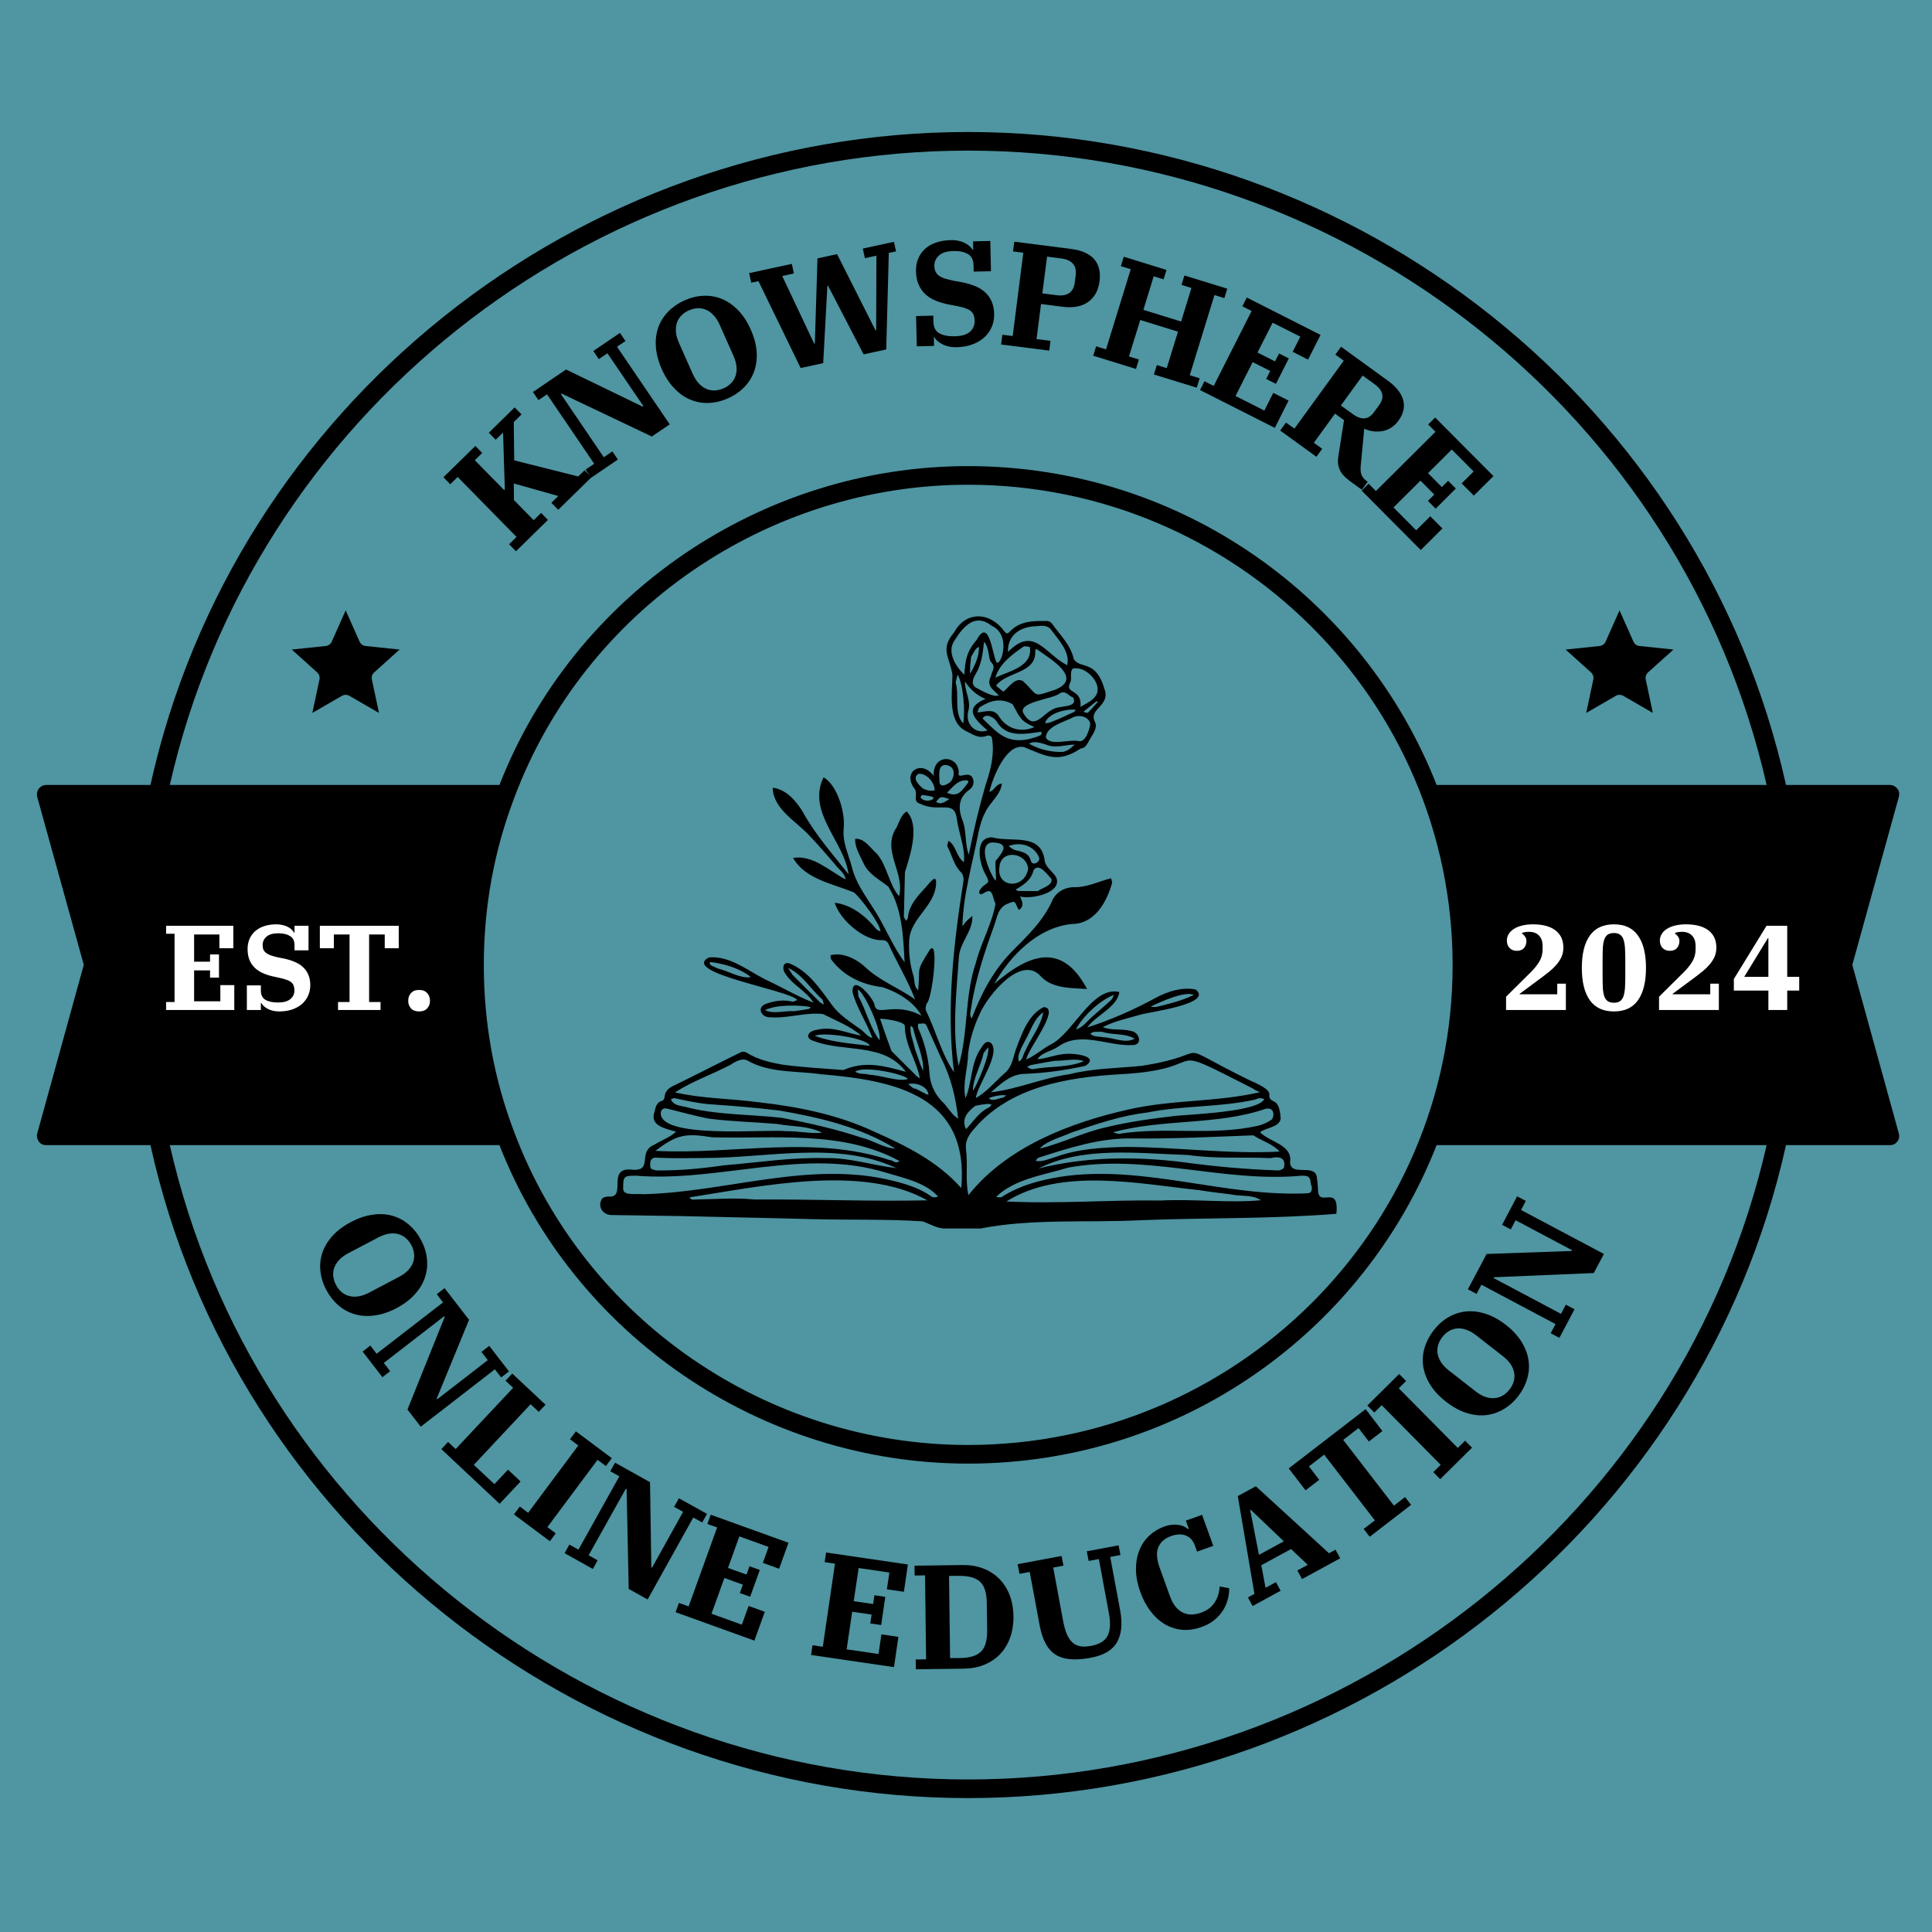
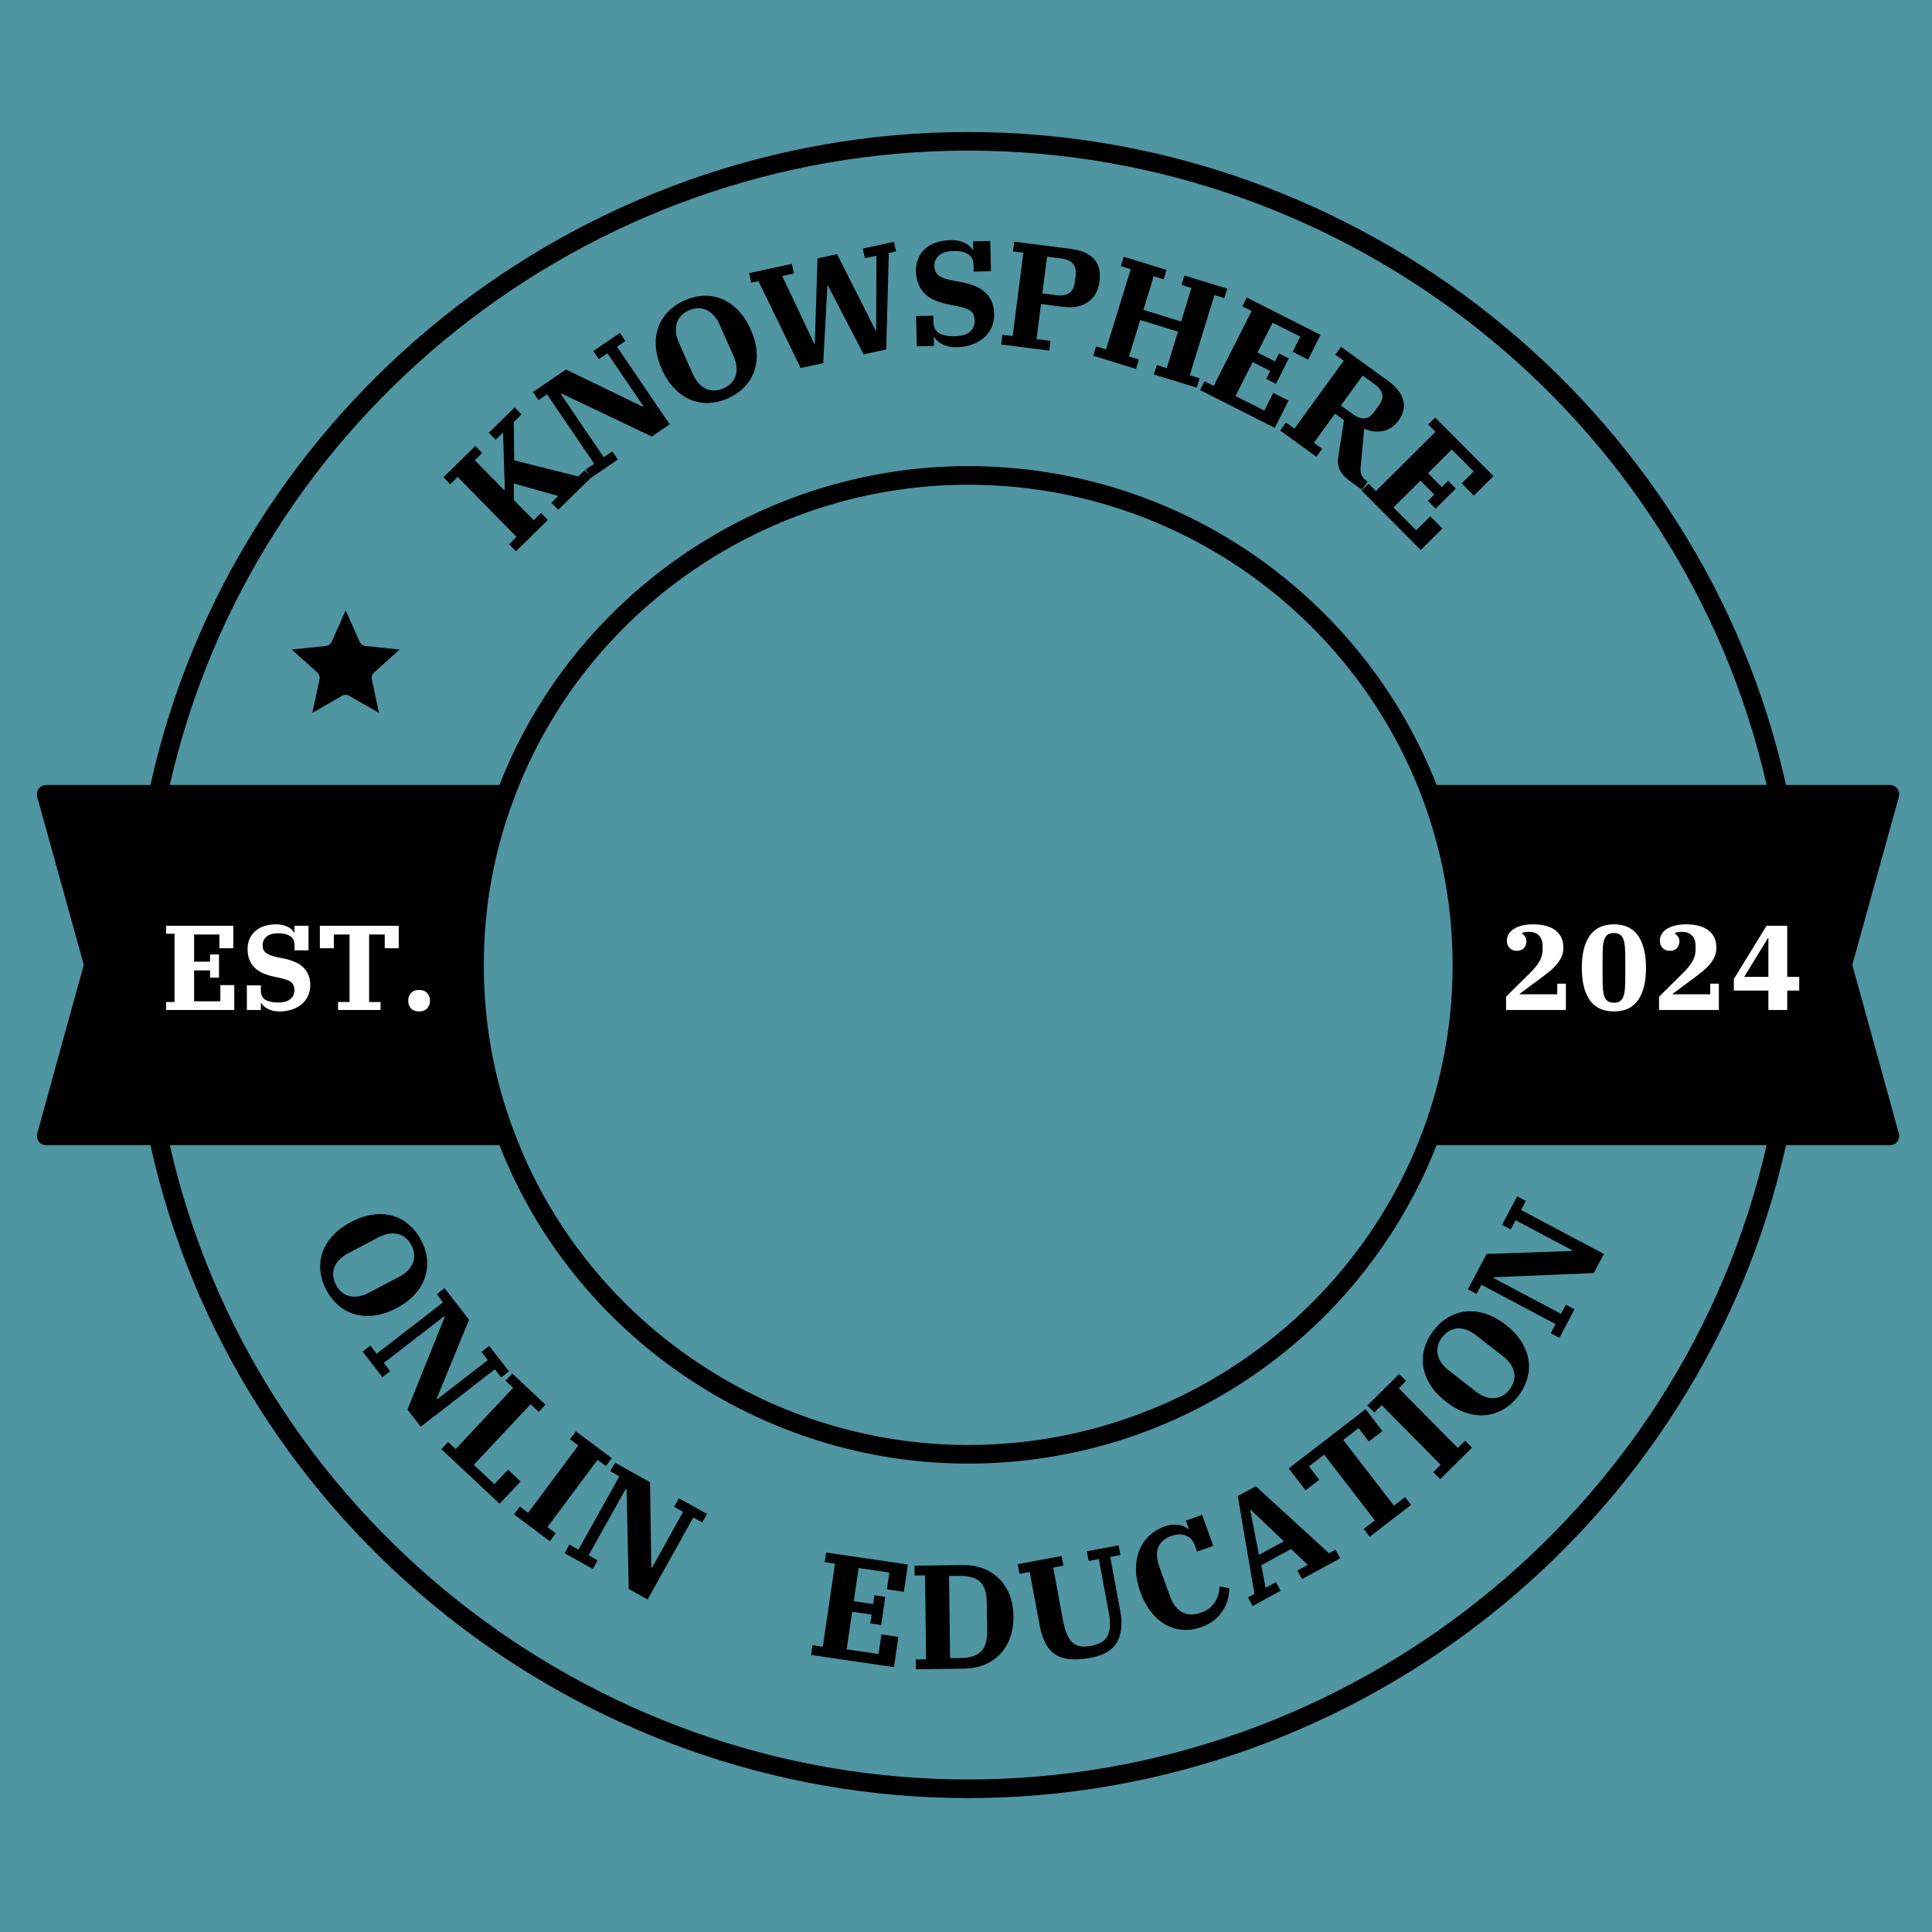
<svg xmlns="http://www.w3.org/2000/svg" width="500" zoomAndPan="magnify" viewBox="0 0 375 375" height="500" preserveAspectRatio="xMidYMid meet" version="1.0">
  <defs>
    <g />
    <clipPath id="4cc3eb096c">
      <path d="M 7.152 25 L 368.652 25 L 368.652 350 L 7.152 350 Z M 7.152 25 " clip-rule="nonzero" />
    </clipPath>
    <clipPath id="442761d91e">
      <path d="M 56.629 118.473 L 77.629 118.473 L 77.629 138.723 L 56.629 138.723 Z M 56.629 118.473 " clip-rule="nonzero" />
    </clipPath>
    <clipPath id="e347a65933">
      <path d="M 303.887 118.473 L 324.887 118.473 L 324.887 138.723 L 303.887 138.723 Z M 303.887 118.473 " clip-rule="nonzero" />
    </clipPath>
    <clipPath id="266f5a86b8">
      <path d="M 116 119 L 259.957 119 L 259.957 238.473 L 116 238.473 Z M 116 119 " clip-rule="nonzero" />
    </clipPath>
  </defs>
  <rect x="-37.5" width="450" fill="#ffffff" y="-37.5" height="450" fill-opacity="1" />
  <rect x="-37.5" width="450" fill="#4f95a2" y="-37.5" height="450" fill-opacity="1" />
  <g clip-path="url(#4cc3eb096c)">
    <path fill="#000000" d="M 359.531 187.277 L 368.566 154.672 C 368.711 154.094 368.641 153.516 368.277 153.082 C 367.914 152.648 367.41 152.359 366.832 152.359 L 346.66 152.359 C 330.32 78.832 263.809 25.621 187.895 25.621 C 111.98 25.621 45.469 78.832 29.203 152.359 L 8.957 152.359 C 8.379 152.359 7.875 152.648 7.512 153.082 C 7.223 153.516 7.078 154.094 7.223 154.672 L 16.262 187.277 L 7.223 220.027 C 7.078 220.535 7.223 221.113 7.512 221.547 C 7.875 222.055 8.379 222.27 8.957 222.27 L 29.203 222.27 C 45.469 295.797 111.98 349.008 187.895 349.008 C 263.809 349.008 330.32 295.797 346.66 222.27 L 366.832 222.27 C 367.41 222.27 367.914 222.055 368.277 221.547 C 368.641 221.113 368.711 220.535 368.566 220.027 Z M 93.906 187.352 C 93.906 176.145 95.859 165.227 99.836 154.816 C 113.43 118.523 148.855 94.086 187.895 94.086 C 239.73 94.086 281.953 135.945 281.953 187.352 C 281.953 238.68 239.73 280.469 187.895 280.469 C 148.855 280.469 113.5 256.105 99.836 219.812 C 95.859 209.402 93.906 198.484 93.906 187.352 Z M 187.895 29.234 C 261.855 29.234 326.633 80.855 342.902 152.359 L 278.844 152.359 C 264.676 116.211 229.32 90.473 187.895 90.473 C 147.77 90.473 111.402 115.34 96.945 152.359 L 32.961 152.359 C 49.156 80.855 113.934 29.234 187.895 29.234 Z M 187.895 345.395 C 113.934 345.395 49.156 293.699 32.961 222.27 L 96.945 222.27 C 111.402 259.285 147.844 284.086 187.895 284.086 C 229.32 284.086 264.676 258.418 278.844 222.27 L 342.902 222.27 C 326.633 293.699 261.855 345.395 187.895 345.395 Z M 187.895 345.395 " fill-opacity="1" fill-rule="nonzero" />
  </g>
  <g clip-path="url(#442761d91e)">
    <path fill="#000000" d="M 67.094 118.473 L 69.789 124.535 C 69.895 124.766 70.055 124.969 70.262 125.117 C 70.469 125.266 70.711 125.359 70.965 125.387 L 77.559 126.078 L 72.629 130.512 C 72.441 130.684 72.297 130.902 72.219 131.145 C 72.141 131.387 72.129 131.645 72.18 131.895 L 73.562 138.379 L 67.82 135.062 C 67.598 134.934 67.348 134.867 67.094 134.867 C 66.84 134.867 66.59 134.934 66.367 135.062 L 60.625 138.379 L 62.008 131.895 C 62.059 131.645 62.047 131.387 61.969 131.145 C 61.891 130.902 61.75 130.684 61.559 130.512 L 56.629 126.078 L 63.227 125.387 C 63.477 125.359 63.719 125.266 63.926 125.117 C 64.133 124.969 64.297 124.766 64.398 124.535 Z M 67.094 118.473 " fill-opacity="1" fill-rule="evenodd" />
  </g>
  <g clip-path="url(#e347a65933)">
-     <path fill="#000000" d="M 314.352 118.473 L 317.047 124.535 C 317.148 124.766 317.312 124.969 317.52 125.117 C 317.723 125.266 317.965 125.359 318.219 125.387 L 324.816 126.078 L 319.883 130.512 C 319.695 130.684 319.555 130.902 319.477 131.145 C 319.398 131.387 319.383 131.645 319.438 131.895 L 320.816 138.379 L 315.074 135.062 C 314.855 134.934 314.605 134.867 314.352 134.867 C 314.094 134.867 313.844 134.934 313.625 135.062 L 307.883 138.379 L 309.262 131.895 C 309.316 131.645 309.301 131.387 309.223 131.145 C 309.145 130.902 309.004 130.684 308.816 130.512 L 303.883 126.078 L 310.48 125.387 C 310.734 125.359 310.977 125.266 311.184 125.117 C 311.387 124.969 311.551 124.766 311.656 124.535 Z M 314.352 118.473 " fill-opacity="1" fill-rule="evenodd" />
-   </g>
+     </g>
  <g clip-path="url(#266f5a86b8)">
-     <path fill="#000000" d="M 183.145 238.449 C 181.676 238.328 180.43 237.543 179.105 237.062 C 172.07 236.602 165.016 236.82 157.961 236.641 C 149.379 236.398 140.777 236.258 132.195 236.039 C 127.695 235.957 123.191 235.898 118.711 235.836 C 117.004 235.816 115.957 234.23 116.801 232.742 C 116.98 232.422 117.625 232.262 118.066 232.242 C 121.703 232.641 117.824 226.855 122.227 226.996 C 127.152 227.641 123.492 223.582 127.031 222.176 C 128.398 221.312 130.047 220.77 131.23 219.664 C 129.32 219.082 126.125 218.602 127.012 215.906 C 127.25 214.984 127.352 213.961 128.578 213.637 C 128.777 213.598 128.98 213.137 129 212.855 C 129.121 211.73 129.824 211.168 130.77 210.727 C 135.172 208.594 139.531 206.324 143.934 204.176 C 144.195 204.074 144.656 204.156 144.918 204.316 C 147.129 205.723 149.641 206.266 152.172 206.688 C 155.992 207.188 159.871 207.391 163.711 207.691 C 168.031 205.844 171.566 206.906 175.828 208.031 C 171.586 202.328 163.992 204.316 158.043 202.086 C 156.07 201.523 156.797 200.117 158.523 199.898 C 161.559 199.113 164.273 200.52 167.164 201.023 C 165.074 199.172 162.223 198.09 159.73 196.824 C 156.473 196.422 152.855 197.727 149.48 197.445 C 147.871 197.566 146.809 195.617 148.535 194.895 C 150.242 194.25 152.012 193.992 153.82 194.414 C 154.102 194.473 154.445 194.211 154.746 194.09 C 153.258 192.164 131.996 188.828 137.582 185.836 C 141.703 185.492 145 188.324 148.477 190.074 C 151.629 191.539 154.664 193.348 157.902 194.613 C 156.453 192.223 153.461 191.039 152.172 188.527 C 151.832 187.664 152.133 186.578 153.34 187.039 C 156.957 188.566 159.188 191.922 161.418 194.977 C 162.844 196.984 164.914 198.25 166.883 199.676 C 167.75 200.219 168.293 201.242 169.336 201.465 C 168.23 198.469 166.32 195.738 165.477 192.586 C 165.336 188.867 169.617 193.711 169.777 195.176 C 170.242 197.387 173.656 194.352 178.863 197.145 C 177.375 194.434 174.199 192.543 171.266 191.602 C 167.348 191.137 163.809 189.492 161.398 186.316 C 161.219 186.094 161.195 185.715 161.219 185.414 C 163.449 184.789 166.059 186.055 167.707 187.5 C 170.602 190.336 174.359 191.68 177.617 193.992 C 176.211 190.293 174.078 186.82 172.453 183.203 C 172.008 182.258 171.125 182.539 170.504 182.461 C 167.105 182.078 162.984 178.359 162.02 175.227 C 165.238 175.59 168.09 177.84 170.102 180.352 C 170.262 180.57 170.645 180.652 170.902 180.793 C 170.902 179.367 166.965 174.164 165.738 173.219 C 161.68 171.531 156.254 170.648 153.941 166.527 C 157.762 165.887 160.977 169.039 164.133 170.707 C 164.012 169.461 162.664 168.656 161.98 167.652 C 160.352 165.805 158.785 163.918 157.059 162.148 C 154.523 159.375 150.082 157.047 149.98 152.906 C 152.656 153.188 154.684 155.621 155.973 157.852 C 158.363 162.148 161.699 165.867 164.715 169.723 C 163.871 163.312 156.555 157.648 159.852 150.879 C 162.523 152.387 164.07 157.668 163.77 160.703 C 163.449 163.496 164.754 165.906 165.398 168.477 C 166.141 171.352 167.828 173.641 169.375 176.09 C 171.668 179.508 173.137 183.484 175.586 186.777 C 175.305 181.816 175.164 176.414 172.41 172.074 C 170.684 170.707 168.613 169.703 167.629 167.594 C 166.965 166.086 165.879 164.5 166 162.812 C 167.848 162.691 168.934 164.641 170.199 165.703 C 172.23 168.094 172.473 171.531 174.5 173.961 C 175.707 169.383 171.043 165.082 174 160.641 C 174.582 159.516 174.844 158.211 175.988 157.488 C 178.621 160.262 176.652 166.066 175.648 169.262 C 175.586 172.074 175.508 174.906 175.445 177.719 C 175.367 178.121 175.727 178.402 175.91 178.742 C 176.008 178.523 176.211 178.301 176.23 178.059 C 176.473 175.711 177.957 174.102 179.445 172.477 C 179.906 172.113 181.598 169.5 181.695 171.09 C 181.836 175.75 176.633 178.102 176.473 182.578 C 176.352 184.809 176.59 187.02 177.234 189.188 C 177.617 190.195 177.273 191.461 178.219 192.184 C 178.684 187.621 177.598 188.887 180.531 184.266 C 182.34 182.238 180.871 194.191 179.887 194.734 C 179.688 195.156 179.586 195.797 179.746 196.199 C 181.656 200.059 182.781 204.699 185.172 208.113 C 183.625 195.797 185.094 183.141 187.023 170.887 C 187.082 170.387 186.902 169.684 186.559 169.34 C 185.113 167.934 184.793 165.965 183.887 164.297 C 183.809 163.938 184.047 163.555 184.109 163.195 C 185.617 164.117 185.617 166.367 187.102 167.332 C 187.383 164.539 186.039 161.605 185.695 158.793 C 185.172 155.156 182.277 157.809 178.641 156.023 C 176.934 155.539 178.402 154.055 177.414 152.969 C 175.184 149.836 178.801 147.363 181.234 150.598 C 181.012 146.238 185.996 146.5 186.098 149.895 C 185.676 151.582 188.129 149.312 188.832 151.121 C 189.172 151.922 188.832 152.809 188.168 153.27 C 186.039 154.797 185.957 156.805 186.723 158.977 C 187.688 161.184 187.203 163.758 188.047 165.887 C 188.93 161.324 190.035 156.766 191.324 152.285 C 192.289 149.434 193.012 146.621 192.59 143.586 C 192.57 142.742 191.965 142.664 191.445 142.844 C 189.855 143.426 188.73 142.461 187.465 141.879 C 183.828 140.09 184.852 134.344 184.871 130.992 C 184.289 127.336 182.422 126.07 185.172 122.773 C 187.484 118.496 192.207 118.777 194.922 122.512 C 195.324 123.035 195.543 123.055 195.965 122.633 C 197.996 120.445 200.668 120.504 203.32 120.543 C 203.625 120.543 204.004 120.805 204.207 121.066 C 205.773 123.277 207.844 125.203 208.426 127.957 C 209.793 129.945 212.707 127.977 214.375 133.723 C 215.621 137.098 211.121 137.52 212.566 140.191 C 213.148 141.457 211.762 142.922 211.219 144.09 C 210.859 144.652 210.598 145.215 209.734 145.293 C 205.434 148.168 203.16 146.82 198.758 145.012 C 195.242 144.27 192.711 150.938 192.027 153.672 C 193.07 153.492 193.113 152.266 194.457 152.086 C 194.258 154.312 192.047 155.781 191.184 157.789 C 190.559 158.914 190.238 160.219 189.938 161.484 C 188.789 167.531 186.941 173.641 186.801 179.789 C 187.082 179.445 187.344 179.062 187.645 178.742 C 187.988 178.402 188.367 178.102 188.73 177.777 C 188.91 180.691 186.258 182.922 186.117 185.836 C 185.637 192.766 184.77 200.098 186.059 206.906 C 187.969 200.52 187.203 193.309 189.414 186.879 C 190.418 183 192.551 179.285 193.234 175.387 C 192.711 174.645 192.77 172.414 191.504 173.078 C 191.023 173.156 190.418 174 190.059 173.297 C 189.938 173.039 190.461 172.273 190.859 171.973 C 192.086 171.109 192.008 171.211 191.363 169.844 C 190.137 167.875 188.93 162.492 192.57 162.531 C 196.43 163.594 202.195 161.484 202.801 167.23 C 203.082 168.438 204.367 169.199 204.969 170.227 C 206.398 173.258 200.207 174.625 198.016 174 C 198.238 174.766 198.82 175.508 198.156 176.293 C 197.855 176.652 197.773 176.695 197.535 176.25 C 197.012 175.207 197.152 174.727 195.844 175.309 C 193.676 176.012 193.574 178.02 192.973 179.625 C 191.102 184.809 189.332 190.074 188.508 195.559 C 188.43 196.262 188.086 197.043 188.609 197.668 C 190.418 192.945 192.789 188.387 196.367 184.73 C 199.441 181.637 202.66 178.582 204.387 174.484 C 205.25 172.977 206.738 172.273 208.324 172.195 C 210.98 172.293 213.191 171.09 215.66 170.465 C 215.723 170.809 215.922 171.211 215.824 171.492 C 214.777 175.188 212.406 179.344 208.066 179.344 C 201.414 180.008 196.086 185.492 192.973 190.977 C 199.543 185.352 205.996 182.578 211 191.961 C 208.004 191.762 204.328 191.902 202.094 189.59 C 198.277 185.051 191.664 193.328 190.176 196.762 C 189.031 199.234 188.188 201.844 187.906 204.578 C 187.867 207.391 186.762 210.422 187.402 213.137 C 188.75 210.043 188.348 206.285 190.52 203.293 C 190.902 202.668 191.422 201.945 192.227 202.348 C 194.559 204.176 189.555 210.844 189.414 213.137 C 191.625 211.891 193.312 209.742 195.242 208.094 C 196.449 206.93 196.648 205.281 197.152 203.773 C 198.297 200.762 199.504 197.004 202.578 195.477 C 206.035 195.598 199.363 203.812 199.203 205.641 C 200.93 204.918 202.316 203.574 203.984 202.711 C 208.305 200.578 211.965 191.34 217.25 192.543 C 216.906 195.496 212.746 197.023 211.059 199.414 C 215.621 197.988 220.203 195.918 224.465 193.609 C 226.695 192.402 229.551 191.539 232.082 192.062 C 235.617 194.836 223.098 196.441 221.57 196.883 C 219.059 197.625 216.363 198.168 214.055 199.355 C 215.684 200.078 217.773 199.617 219.539 200.117 C 221.188 200.32 221.91 202.91 219.742 202.852 C 214.938 203.07 209.812 200.078 205.453 203.109 C 204.207 204.035 202.195 204.234 201.371 205.602 C 203.223 205.441 205.012 204.656 206.859 204.559 C 208.145 204.398 213.613 204.918 210.699 206.867 C 206.719 207.773 202.578 208.312 198.52 208.453 C 195.867 208.676 194.156 210.504 192.328 212.012 C 197.512 211.43 202.355 209.219 207.543 208.516 C 212.145 207.352 216.867 207.352 221.551 206.887 C 236.863 204.516 226.113 201.625 242.633 209.719 C 248.801 212.352 244.883 212.594 247.273 213.797 C 248.379 214.281 248.461 216.008 248.582 217.094 C 248.34 218.859 245.789 218.801 244.582 219.766 C 246.473 221.734 250.852 222.137 250.41 225.531 C 250.391 228.562 255.453 225.609 255.617 228.684 C 255.758 229.527 255.797 230.371 255.836 231.215 C 256.098 234.371 259.957 229.77 259.395 235.594 C 246.852 236.621 234.09 236.34 221.469 236.84 C 211.098 237.363 200.426 236.48 190.32 238.449 C 187.945 238.449 185.555 238.449 183.145 238.449 M 243.277 211.328 C 224.223 201.645 236.441 207.531 217.309 208.516 C 207.16 209.117 196.066 210.926 189.113 219.062 C 188.109 220.188 187.324 221.352 187.484 223.02 C 187.906 225.973 187.324 229.086 187.969 231.98 C 195.402 222.637 207.664 217.898 219.078 215.344 C 227.48 213.418 236.203 213.938 244.543 211.992 C 244.078 211.75 243.699 211.688 243.277 211.328 M 147.207 213.938 C 154.887 214.805 162.523 216.328 169.578 219.605 C 175.809 222.355 182.02 225.43 186.582 230.613 C 188.148 212.754 173.938 209.719 159.406 208.516 C 154.586 207.812 149.398 208.336 145.039 205.824 C 144.035 205.32 142.727 206.043 141.844 206.648 C 138.305 208.516 134.367 209.859 131.031 212.031 C 136.316 213.258 141.742 213.215 147.207 213.938 M 171.93 227.602 C 156.113 222.719 139.633 229.508 123.492 228.203 C 121.043 228.184 120.941 228.324 120.961 230.812 C 121.023 232.199 123.715 231.617 124.699 231.797 C 141 231.457 157.316 225.109 173.578 229.246 C 176.129 229.91 178.66 230.695 180.852 232.281 C 181.195 232.5 181.715 232.402 182.078 232.242 C 179.625 229.527 175.547 228.684 171.93 227.602 M 205.895 228.402 C 221.973 225.973 237.789 232.402 253.809 231.617 C 254.812 231.559 254.73 230.453 254.43 229.809 C 254.309 228.422 254.047 228.184 252.621 228.203 C 237.469 229.609 222.375 223.863 207.32 226.637 C 202.598 228.082 196.949 228.805 193.332 232.32 C 193.816 232.359 194.316 232.562 194.699 232.16 C 198.074 230.07 201.812 229.066 205.895 228.402 M 232.824 231.016 C 220.906 229.75 205.914 226.574 195.344 233.203 C 205.191 233.707 215.32 232.863 225.27 233.023 C 231.719 232.684 238.453 233.547 244.742 232.965 C 243.113 231.82 240.762 232.262 238.855 231.82 C 236.883 231.578 234.895 231.355 232.824 231.016 M 146.406 232.824 C 157.578 232.742 168.934 233.227 180.008 232.984 C 167.367 225.914 147.711 230.273 133.844 232.402 C 134.086 232.863 134.445 232.883 134.91 232.824 C 138.789 232.781 142.508 232.422 146.406 232.824 M 243.277 220.367 C 235.559 220.648 227.699 221.07 219.902 220.969 C 213.551 220.828 207.543 222.797 201.574 224.707 C 201.332 224.789 201.191 225.109 201.012 225.328 C 202.316 225.59 203.645 224.906 204.891 224.566 C 209.312 222.961 213.934 222.719 218.555 222.617 C 228.484 222.656 238.414 224.043 248.359 223.523 C 247.055 222.016 245.023 221.531 243.277 220.367 M 172.734 225.188 C 172.793 225.188 172.875 225.168 172.934 225.188 C 173.477 225.391 173.957 225.914 174.582 225.352 C 163.547 219.324 150.344 221.09 138.227 220.75 C 133.121 219.926 131.41 220.168 127.211 223.383 C 142.324 224.164 157.98 220.246 172.734 225.188 M 230.613 224.184 C 221.066 223.902 210.316 222.398 201.574 226.797 C 210.777 224.508 220.285 224.406 229.711 225.59 C 235.82 226.434 241.969 226.977 248.141 227.18 C 248.52 227.18 249.184 226.855 249.227 226.594 C 249.605 224.668 248.262 224.387 246.633 224.789 C 241.305 224.547 235.859 224.969 230.613 224.184 M 160.273 224.789 C 164.934 224.668 169.457 226.234 174 226.734 C 162.504 221.371 148.875 224.809 136.559 224.766 C 133.664 224.809 130.75 224.848 127.855 224.727 C 126.266 224.484 126.047 225.41 126.266 226.676 C 126.367 226.957 127.133 227.18 127.594 227.18 C 131.914 227.219 136.195 226.816 140.477 226.195 C 147.129 225.652 153.539 224.605 160.273 224.789 M 150.828 218.156 C 146.406 217.777 141.902 217.695 137.5 217.113 C 134.93 216.609 132.398 215.906 129.844 215.266 C 129.18 215.086 128.578 214.965 128.277 215.789 C 127.453 221.211 148.676 219.121 152.594 219.562 C 154.906 219.523 157.277 220.086 159.57 219.867 C 156.895 218.48 153.902 218.719 150.828 218.156 M 217.25 220.066 C 226.133 218.66 235.316 220.508 244.121 218.52 C 245.105 218.297 246.09 217.855 246.895 217.254 C 247.414 216.469 247.297 214.965 245.77 215.184 C 236.16 218.5 225.711 217.094 216.043 219.785 C 216.406 219.926 216.785 220.047 217.25 220.066 M 151.227 215.547 C 146.688 215.004 142.145 214.621 137.582 214.32 C 135.332 214.121 133.141 213.637 130.949 213.156 C 130.73 213.117 130.469 213.297 130.227 213.375 C 130.73 214.762 132.656 214.641 133.883 215.062 C 139.773 216.449 145.801 216.289 151.77 216.973 C 156.957 217.957 162.121 219.121 167.145 220.789 C 169.398 221.312 171.527 222.84 173.777 222.938 C 167.086 218.781 159.086 216.891 151.227 215.547 M 243.578 213.438 C 236.684 214.965 229.551 214.543 222.617 215.949 C 217.59 216.531 212.789 218.199 208.023 219.805 C 206.277 220.629 202.941 221.492 201.836 222.938 C 206.137 221.895 210.355 219.746 214.777 218.781 C 219.219 217.715 223.801 217.094 228.324 216.57 C 231.219 216.309 244.422 215.766 245.387 213.316 C 244.723 213.074 244.281 213.117 243.578 213.438 M 204.789 133.883 C 210.316 131.652 203.926 127.938 201.492 126.188 C 201.25 126.027 200.93 125.766 200.949 126.469 C 201.07 130.75 195.344 130.367 193.332 133.078 C 193.797 133.48 194.258 133.902 194.762 134.246 C 195.727 133.523 197.113 131.293 198.578 132.215 C 201.734 135.168 200.207 135.371 204.789 133.883 M 183.383 214.34 C 183.906 215.004 184.41 215.668 184.953 216.289 C 185.254 216.633 185.637 216.871 185.977 217.152 C 185.535 213.094 184.57 209.039 182.68 205.383 C 181.758 203.293 180.793 201.223 179.867 199.133 C 179.504 198.27 178.781 198.852 178.238 198.672 C 178.219 198.953 178.098 199.273 178.199 199.496 C 179.445 202.309 180.211 205.262 180.41 208.293 C 180.57 210.766 181.574 212.613 183.383 214.34 M 189.613 124.141 C 191.926 119.863 192.609 126.75 193.332 128.359 C 193.977 130.086 196.648 123.355 192.469 121.449 C 189.273 118.938 186.961 121.609 185.336 124.219 C 183.668 126.469 185.477 129.344 187.164 130.969 C 187.363 128.078 187.605 126.492 189.613 124.141 M 204.086 122.332 C 203.32 121.227 202.156 121.449 201.109 121.551 C 198.539 121.59 195.543 122.895 195.645 126.551 C 200.688 121.348 202.82 126.953 207.141 129.121 C 207.742 126.57 205.574 124.34 204.086 122.332 M 173.035 203.996 C 174.641 205.602 176.25 207.211 177.859 208.816 C 178.059 209.016 178.301 209.156 178.543 209.32 C 177.938 205.863 175.605 202.809 175.629 199.094 C 175.445 198.23 171.668 197.707 170.824 197.746 C 171.527 199.797 172.23 201.844 173.035 203.996 M 209.312 143.828 C 210.719 144.27 211.562 141.355 211.621 140.434 C 211.34 139.207 209.691 138.625 208.285 139.227 C 206.617 140.133 203.02 140.977 203 143.164 C 203.906 144.832 207.383 143.484 209.312 143.828 M 208.305 135.391 C 207.402 135.09 206.84 133.902 205.691 134.586 C 204.488 135.691 197.07 136.273 198.758 138.625 C 200.789 141.898 202.355 138.504 204.527 137.602 C 205.652 136.898 209.312 137.461 208.305 135.391 M 212.93 132.98 C 212.367 131.191 210.195 129.324 208.227 129.785 C 207.562 130.406 208.145 131.793 207.703 132.516 C 206.617 134.809 210.094 133.582 209.711 137.199 C 211.281 136.312 213.633 135.352 212.93 132.98 M 196.547 136.695 C 194.277 135.371 192.188 135.973 190.176 137.277 C 189.918 137.461 189.855 137.941 189.715 138.281 C 191.445 138.141 192.992 137.418 193.977 139.188 C 195.562 141.559 198.297 142.242 200.77 141.117 C 197.977 139.891 197.977 139.246 196.547 136.695 M 199.562 168.637 C 199.301 165.465 194.359 164.762 193.996 168.215 C 193.293 172.336 198.84 172.758 199.562 168.637 M 192.328 131.273 C 192.57 130.008 193.453 129.562 192.207 128.32 C 191.824 127.094 191.906 125.566 191 124.562 C 190.762 126.73 190.539 128.922 189.355 130.871 C 188.852 131.672 188.449 132.84 189.375 133.441 C 190.398 133.965 192.809 135.43 193.855 134.969 C 192.852 133.844 191.363 133.219 192.328 131.273 M 201.473 172.957 C 202.297 172.273 204.328 171.934 204.086 170.605 C 203.34 169.805 201.633 167.332 200.609 168.918 C 200.168 170.828 198.66 171.773 197.152 172.656 C 197.312 172.758 197.473 172.938 197.633 172.938 C 198.84 172.977 200.066 172.957 201.473 172.957 M 198.758 125.445 C 196.488 126.992 194.016 128.801 193.191 131.531 C 195.824 130.266 200.449 129.422 199.906 125.625 C 199.887 125.527 199.223 125.445 198.758 125.445 M 193.434 140.012 C 192.91 139.168 191.262 138.363 190.719 139.469 C 191.867 140.531 192.93 141.719 194.219 142.582 C 196.57 144.168 199.102 143.809 201.594 142.883 C 201.953 142.762 202.438 142.402 202.035 142.039 C 198.961 142.461 195.301 143.266 193.434 140.012 M 187.305 132.277 C 187.262 134.324 188.551 136.012 187.926 138.082 C 187.324 140.594 189.332 142.582 191.664 141.777 C 189.172 139.59 186.922 137.5 191.281 135.652 C 189.613 135.008 188.27 133.762 187.305 132.277 M 193.234 167.133 C 194.699 165.344 196.066 163.656 192.629 163.516 C 189.535 163.715 192.148 169.562 193.234 170.949 C 193.273 170.789 193.332 170.625 193.332 170.484 C 193.273 169.402 193.191 168.316 193.234 167.133 M 168.812 202.992 C 168.492 201.523 159.508 200.18 158.16 201.082 C 161.598 202.309 165.176 202.547 168.812 202.992 M 166.602 193.348 C 168.129 196.078 168.832 199.434 170.703 201.887 C 171.227 200.359 167.93 192.746 166.484 192.062 C 166.523 192.562 166.602 192.805 166.602 193.348 M 204.688 205.902 C 203.16 206.164 201.633 206.426 200.105 206.727 C 199.844 206.766 199.602 206.988 199.363 207.129 C 199.766 207.289 200.125 207.609 200.566 207.512 C 203.766 206.906 207.441 207.27 210.375 205.965 C 208.668 205.34 206.617 205.945 204.688 205.902 M 198.961 201.984 C 198.438 203.09 197.293 204.84 197.773 206.023 C 198.559 205.684 198.559 204.719 198.961 204.074 C 200.047 201.523 202.016 199.215 202.496 196.48 C 200.648 197.766 200.145 199.977 198.961 201.984 M 189.312 214.641 C 187.766 215.809 186.559 217.172 187.504 219.164 C 188.953 217.695 189.996 215.828 192.027 214.922 C 192.207 214.824 192.309 214.562 192.469 214.383 C 192.207 214.34 191.945 214.242 191.707 214.262 C 190.941 214.34 190.176 214.441 189.312 214.641 M 168.812 208.617 C 170.844 208.656 174.641 210.102 176.25 209.398 C 174.984 208.273 167.387 206.848 166 208.012 C 166.805 208.594 167.789 208.312 168.812 208.617 M 184.488 151.762 C 185.516 150.516 185.375 148.57 183.445 148.488 C 182.078 148.527 182.301 150.355 182.34 151.281 C 182.219 152.906 183.363 152.625 184.488 151.762 M 197.152 165.023 C 198.379 165.363 199.703 165.484 200.086 167.109 C 200.406 168.176 202.035 167.312 201.672 166.387 C 200.648 164.039 198.016 163.355 195.746 164.219 C 196.246 164.539 196.527 164.883 197.152 165.023 M 185.496 132.477 C 186.238 135.008 185.094 138.324 186.941 140.414 C 187.402 138.305 186.98 132.719 185.875 130.969 C 185.734 131.414 185.617 131.836 185.496 132.477 M 206.398 145.938 C 206.738 145.797 207.121 145.695 207.422 145.496 C 207.844 145.215 208.207 144.852 208.605 144.531 C 206.656 144.531 204.828 145.375 202.918 144.469 C 201.996 144.23 200.609 143.707 199.766 144.371 C 201.633 145.434 204.047 146.059 206.398 145.938 M 179.164 153.07 C 179.547 153.211 179.906 153.391 180.309 153.449 C 180.672 153.512 181.055 153.449 181.414 153.43 C 181.457 151.883 179.828 150.035 178.281 150.195 C 176.953 150.961 178.301 152.344 179.164 153.07 M 153.84 189.23 C 155.59 190.977 157.34 192.727 159.086 194.473 C 159.328 194.695 159.648 194.836 159.93 194.996 C 159.789 194.672 159.789 194.25 159.59 193.969 C 157.359 192 155.73 189.109 152.977 187.883 C 153.238 188.285 153.48 188.707 153.84 189.23 M 212.324 197.062 C 213.449 196.078 214.598 195.094 215.703 194.07 C 215.941 193.828 216.043 193.449 216.203 193.105 C 213.551 194.109 210.094 197.285 208.848 199.816 C 210.316 199.375 211.078 198.07 212.324 197.062 M 213.934 200.277 C 213.391 200.277 212.867 200.238 212.324 200.297 C 212.086 200.32 211.863 200.52 211.621 200.641 C 212.305 201.324 213.289 201.141 214.152 201.324 C 216.184 201.402 218.375 202.629 220.242 201.605 C 218.316 200.48 216.043 200.961 213.934 200.277 M 137.863 186.719 C 137.359 187.402 138.867 187.684 139.332 187.984 C 141.441 188.484 143.551 189.914 145.703 189.691 C 145.539 189.531 145.379 189.352 145.199 189.23 C 142.988 187.762 140.516 187.078 137.863 186.719 M 154.242 196.262 C 155.148 196.121 156.07 196 156.977 195.84 C 157.117 195.82 157.238 195.598 157.359 195.477 C 155.168 195.035 150.465 194.977 148.516 196.078 C 150.242 196.902 152.191 196.141 154.242 196.262 M 224.383 195.457 C 226.836 194.875 229.449 194.23 231.699 193.125 C 230.113 192.242 224.988 194.555 223.32 195.398 C 223.742 195.457 223.84 195.457 224.383 195.457 M 177.555 203.492 C 177.918 204.539 178.281 205.602 178.66 206.648 C 178.824 207.07 179.023 207.469 179.184 207.891 C 179.324 205.059 177.836 202.348 177.234 199.574 C 177.176 199.375 176.934 199.234 176.773 199.074 C 176.512 200.539 177.254 201.945 177.555 203.492 M 190.922 204.398 C 190.398 206.848 188.852 209.277 188.832 211.73 C 189.656 210.625 192.289 204.418 191.766 203.293 C 191.465 203.695 191.262 203.977 190.922 204.398 M 184.391 153.27 C 184.207 153.469 184.008 153.672 183.828 153.871 C 185.875 154.797 186.621 153.59 187.746 152.125 C 188.109 151.684 187.988 151.441 187.383 151.461 C 186.078 151.48 185.312 152.344 184.391 153.27 M 205.594 139.508 C 206.539 139.066 207.5 138.645 208.445 138.203 C 208.586 138.121 208.688 137.922 208.809 137.781 C 207.102 137.52 203.383 138.383 202.84 140.371 C 203.805 140.391 204.586 139.871 205.594 139.508 M 188.508 127.453 C 188.449 128.059 188.348 128.66 188.309 129.262 C 188.27 129.766 188.289 130.266 188.289 130.77 C 189.215 129.242 190.078 127.336 190.016 125.547 C 189.172 125.93 189.051 126.672 188.508 127.453 M 177.758 211.328 C 178.441 211.688 179.125 212.031 179.828 212.391 C 179.949 212.453 180.109 212.434 180.23 212.473 C 180.008 210.805 177.797 210.043 176.25 210.422 C 176.793 210.727 177.094 211.328 177.758 211.328 M 182.078 155.18 C 181.957 155.32 181.816 155.461 181.695 155.602 C 182.582 156.363 183.504 155.578 184.289 155.078 C 183.445 154.957 182.762 154.293 182.078 155.18 M 194.738 213.035 C 194.941 212.895 195.121 212.754 195.324 212.613 C 194.219 212.492 192.953 212.715 191.926 213.156 C 192.668 213.918 193.734 213.176 194.738 213.035 M 180.672 154.574 C 180.129 154.477 179.566 154.355 179.004 154.293 C 178.902 154.293 178.781 154.617 178.66 154.777 C 179.648 156.141 182.32 154.918 180.672 154.574 M 212.727 136.195 C 212.062 136.715 211.422 137.238 210.758 137.762 C 210.598 137.883 210.457 138.043 210.297 138.184 C 210.578 138.242 211.02 138.445 211.16 138.324 C 211.863 137.66 212.484 136.898 213.148 136.172 C 213.051 136.152 212.93 136.113 212.727 136.195 " fill-opacity="1" fill-rule="nonzero" />
-   </g>
+     </g>
  <g fill="#000000" fill-opacity="1">
    <g transform="translate(99.303, 107.825)">
      <g>
        <path d="M -0.484 -2.188 L 0.953 -3.609 L -10.469 -15.25 L -11.906 -13.828 L -13.234 -15.188 L -7.031 -21.266 L -5.703 -19.906 L -7.141 -18.5 L -1.453 -12.703 L -1.312 -12.844 L -1.469 -17.688 L -1.656 -23.875 L -3.094 -22.469 L -4.422 -23.828 L 0.594 -28.75 L 1.922 -27.391 L 0.422 -25.906 L 0.5 -18.469 L 12.922 -15.344 L 14.172 -16.547 L 15.5 -15.188 L 9.047 -8.875 L 7.719 -10.234 L 9.062 -11.547 L 0.422 -13.984 L 0.453 -10.766 L 4.281 -6.859 L 5.719 -8.266 L 7.047 -6.906 L 0.844 -0.828 Z M -0.484 -2.188 " />
      </g>
    </g>
  </g>
  <g fill="#000000" fill-opacity="1">
    <g transform="translate(113.759, 93.396)">
      <g>
        <path d="M -0.094 -2.25 L 1.578 -3.375 L -7.578 -16.859 L -9.25 -15.734 L -10.312 -17.312 L -3.891 -21.672 L 10.984 -14.469 L 11.125 -14.562 L 4.141 -24.828 L 2.469 -23.688 L 1.406 -25.266 L 6.578 -28.781 L 7.641 -27.203 L 6 -26.094 L 16.234 -11.031 L 12.75 -8.672 L -4.75 -17 L -4.891 -16.906 L 3.438 -4.641 L 5.094 -5.781 L 6.172 -4.203 L 0.984 -0.672 Z M -0.094 -2.25 " />
      </g>
    </g>
  </g>
  <g fill="#000000" fill-opacity="1">
    <g transform="translate(131.165, 81.441)">
      <g>
        <path d="M 9.297 -6.078 C 9.836 -6.316 10.301 -6.629 10.688 -7.016 C 11.082 -7.398 11.379 -7.859 11.578 -8.391 C 11.773 -8.922 11.848 -9.52 11.797 -10.188 C 11.754 -10.863 11.551 -11.602 11.188 -12.406 L 8.547 -18.359 C 8.18 -19.172 7.766 -19.816 7.297 -20.297 C 6.836 -20.785 6.344 -21.133 5.812 -21.344 C 5.281 -21.551 4.738 -21.641 4.188 -21.609 C 3.645 -21.578 3.102 -21.441 2.562 -21.203 C 2.008 -20.961 1.535 -20.645 1.141 -20.25 C 0.742 -19.863 0.445 -19.406 0.25 -18.875 C 0.062 -18.344 -0.008 -17.738 0.031 -17.062 C 0.07 -16.395 0.273 -15.656 0.641 -14.844 L 3.281 -8.891 C 3.645 -8.086 4.062 -7.441 4.531 -6.953 C 5 -6.473 5.492 -6.129 6.016 -5.922 C 6.547 -5.711 7.086 -5.625 7.641 -5.656 C 8.191 -5.695 8.742 -5.836 9.297 -6.078 Z M 10.156 -4.141 C 8.926 -3.586 7.688 -3.285 6.438 -3.234 C 5.195 -3.18 4.016 -3.383 2.891 -3.844 C 1.766 -4.301 0.723 -5.023 -0.234 -6.016 C -1.203 -7.004 -2.031 -8.266 -2.719 -9.797 C -3.395 -11.328 -3.773 -12.781 -3.859 -14.156 C -3.953 -15.531 -3.789 -16.789 -3.375 -17.938 C -2.957 -19.082 -2.312 -20.098 -1.438 -20.984 C -0.57 -21.867 0.473 -22.586 1.703 -23.141 C 2.922 -23.68 4.148 -23.977 5.391 -24.031 C 6.629 -24.082 7.812 -23.879 8.938 -23.422 C 10.062 -22.961 11.109 -22.238 12.078 -21.25 C 13.047 -20.27 13.867 -19.016 14.547 -17.484 C 15.234 -15.953 15.617 -14.492 15.703 -13.109 C 15.785 -11.734 15.617 -10.473 15.203 -9.328 C 14.785 -8.18 14.145 -7.164 13.281 -6.281 C 12.414 -5.395 11.375 -4.68 10.156 -4.141 Z M 10.156 -4.141 " />
      </g>
    </g>
  </g>
  <g fill="#000000" fill-opacity="1">
    <g transform="translate(149.236, 72.763)">
      <g>
        <path d="M -2.016 -18.188 L -3.422 -17.891 L -3.828 -19.75 L 4.453 -21.547 L 4.859 -19.688 L 2.594 -19.188 L 8.797 -6.062 L 8.922 -6.078 L 9.438 -22.609 L 13.234 -23.438 L 20.703 -8.641 L 20.828 -8.656 L 20.875 -23.141 L 18.641 -22.656 L 18.234 -24.516 L 24.281 -25.828 L 24.688 -23.969 L 23.281 -23.672 L 22.781 -4.938 L 18.391 -3.984 L 11.469 -17.328 L 11.359 -17.312 L 10.547 -2.281 L 6.172 -1.328 Z M -2.016 -18.188 " />
      </g>
    </g>
  </g>
  <g fill="#000000" fill-opacity="1">
    <g transform="translate(176.45, 67.254)">
      <g>
        <path d="M 9.203 0.141 C 8.629 0.148 8.102 0.098 7.625 -0.016 C 7.156 -0.129 6.738 -0.285 6.375 -0.484 C 6.008 -0.68 5.703 -0.895 5.453 -1.125 C 5.211 -1.352 5.035 -1.57 4.922 -1.781 L 4.812 -1.781 L 4.844 -0.109 L 1.5 -0.031 L 1.359 -5.906 L 4.703 -5.984 L 4.734 -4.75 C 4.754 -3.707 5.133 -2.977 5.875 -2.562 C 6.613 -2.145 7.617 -1.953 8.891 -1.984 C 10.211 -2.016 11.188 -2.305 11.812 -2.859 C 12.445 -3.422 12.754 -4.133 12.734 -5 C 12.723 -5.414 12.66 -5.773 12.547 -6.078 C 12.441 -6.379 12.258 -6.641 12 -6.859 C 11.75 -7.078 11.41 -7.258 10.984 -7.406 C 10.555 -7.562 10.023 -7.703 9.391 -7.828 L 8.078 -8.078 C 7.098 -8.254 6.195 -8.5 5.375 -8.812 C 4.551 -9.125 3.844 -9.539 3.25 -10.062 C 2.664 -10.594 2.207 -11.227 1.875 -11.969 C 1.539 -12.707 1.363 -13.586 1.344 -14.609 C 1.32 -15.473 1.457 -16.27 1.75 -17 C 2.039 -17.727 2.469 -18.359 3.031 -18.891 C 3.594 -19.422 4.297 -19.836 5.141 -20.141 C 5.992 -20.453 6.969 -20.617 8.062 -20.641 C 8.656 -20.66 9.188 -20.613 9.656 -20.5 C 10.133 -20.383 10.551 -20.234 10.906 -20.047 C 11.27 -19.859 11.57 -19.645 11.812 -19.406 C 12.051 -19.176 12.227 -18.961 12.344 -18.766 L 12.453 -18.766 L 12.422 -20.406 L 15.766 -20.484 L 15.891 -14.609 L 12.547 -14.531 L 12.516 -15.797 C 12.492 -16.816 12.125 -17.535 11.406 -17.953 C 10.688 -18.367 9.758 -18.562 8.625 -18.531 C 7.32 -18.5 6.375 -18.203 5.781 -17.641 C 5.188 -17.086 4.895 -16.426 4.906 -15.656 C 4.914 -15.219 4.992 -14.844 5.141 -14.531 C 5.285 -14.219 5.508 -13.953 5.812 -13.734 C 6.113 -13.516 6.504 -13.328 6.984 -13.172 C 7.473 -13.023 8.066 -12.879 8.766 -12.734 L 9.969 -12.531 C 10.969 -12.344 11.867 -12.094 12.672 -11.781 C 13.484 -11.469 14.172 -11.055 14.734 -10.547 C 15.297 -10.035 15.727 -9.43 16.031 -8.734 C 16.332 -8.035 16.492 -7.227 16.516 -6.312 C 16.535 -5.406 16.379 -4.566 16.047 -3.797 C 15.723 -3.023 15.242 -2.352 14.609 -1.781 C 13.984 -1.207 13.211 -0.75 12.297 -0.406 C 11.391 -0.07 10.359 0.109 9.203 0.141 Z M 9.203 0.141 " />
      </g>
    </g>
  </g>
  <g fill="#000000" fill-opacity="1">
    <g transform="translate(193.141, 66.709)">
      <g>
        <path d="M 1.422 -1.734 L 3.422 -1.484 L 5.484 -17.656 L 3.484 -17.906 L 3.734 -19.797 L 14.75 -18.391 C 16.832 -18.117 18.332 -17.453 19.25 -16.391 C 20.164 -15.336 20.508 -13.914 20.281 -12.125 C 20.051 -10.32 19.312 -8.977 18.062 -8.094 C 16.812 -7.207 15.141 -6.898 13.047 -7.172 L 8.922 -7.703 L 8.047 -0.891 L 10.766 -0.547 L 10.516 1.344 L 1.172 0.156 Z M 9.172 -9.766 L 12 -9.406 C 12.977 -9.281 13.77 -9.414 14.375 -9.812 C 14.977 -10.219 15.344 -10.895 15.469 -11.844 L 15.656 -13.297 C 15.77 -14.242 15.586 -14.988 15.109 -15.531 C 14.629 -16.07 13.898 -16.406 12.922 -16.531 L 10.094 -16.891 Z M 9.172 -9.766 " />
      </g>
    </g>
  </g>
  <g fill="#000000" fill-opacity="1">
    <g transform="translate(211.055, 68.705)">
      <g>
        <path d="M 1.703 -1.484 L 3.625 -0.891 L 8.422 -16.453 L 6.5 -17.047 L 7.062 -18.875 L 15.359 -16.312 L 14.797 -14.484 L 12.875 -15.078 L 10.875 -8.562 L 18.203 -6.297 L 20.203 -12.812 L 18.281 -13.406 L 18.844 -15.234 L 27.156 -12.672 L 26.594 -10.844 L 24.672 -11.438 L 19.875 4.125 L 21.797 4.719 L 21.234 6.547 L 12.922 3.984 L 13.484 2.156 L 15.406 2.75 L 17.594 -4.328 L 10.266 -6.594 L 8.078 0.484 L 10 1.078 L 9.438 2.906 L 1.141 0.344 Z M 1.703 -1.484 " />
      </g>
    </g>
  </g>
  <g fill="#000000" fill-opacity="1">
    <g transform="translate(231.861, 75.176)">
      <g>
        <path d="M 1.922 -1.172 L 3.719 -0.266 L 11.078 -14.812 L 9.281 -15.719 L 10.141 -17.422 L 24.453 -10.172 L 22.031 -5.375 L 19.047 -6.891 L 20.531 -9.828 L 15.156 -12.547 L 12.219 -6.75 L 15.625 -5.031 L 16.406 -6.562 L 18.297 -5.609 L 15.797 -0.672 L 13.906 -1.625 L 14.688 -3.172 L 11.281 -4.891 L 7.953 1.688 L 13.547 4.516 L 15.281 1.078 L 18.25 2.578 L 15.578 7.875 L 1.062 0.531 Z M 1.922 -1.172 " />
      </g>
    </g>
  </g>
  <g fill="#000000" fill-opacity="1">
    <g transform="translate(247.531, 82.864)">
      <g>
        <path d="M 2.078 -0.844 L 3.719 0.328 L 13.297 -12.859 L 11.656 -14.031 L 12.766 -15.562 L 21.922 -8.922 C 22.641 -8.398 23.242 -7.836 23.734 -7.234 C 24.234 -6.641 24.582 -6.02 24.781 -5.375 C 24.988 -4.727 25.023 -4.051 24.891 -3.344 C 24.754 -2.633 24.426 -1.922 23.906 -1.203 C 23.488 -0.629 23.02 -0.18 22.5 0.141 C 21.988 0.473 21.441 0.691 20.859 0.797 C 20.273 0.91 19.676 0.93 19.062 0.859 C 18.445 0.785 17.848 0.613 17.266 0.344 L 16.578 7.609 C 16.516 8.359 16.578 8.945 16.766 9.375 C 16.961 9.812 17.312 10.211 17.812 10.578 L 17.938 10.656 L 16.812 12.203 L 14.594 10.594 C 14.051 10.195 13.609 9.812 13.266 9.438 C 12.922 9.062 12.66 8.664 12.484 8.25 C 12.305 7.832 12.203 7.398 12.172 6.953 C 12.148 6.504 12.188 6.004 12.281 5.453 L 13.344 -1.312 L 11.594 -2.578 L 7.484 3.078 L 9.109 4.25 L 7.984 5.797 L 0.953 0.703 Z M 12.734 -4.156 L 15.078 -2.469 C 16.734 -1.258 18.098 -1.395 19.172 -2.875 L 20.172 -4.25 C 21.242 -5.727 20.953 -7.07 19.297 -8.281 L 16.953 -9.969 Z M 12.734 -4.156 " />
      </g>
    </g>
  </g>
  <g fill="#000000" fill-opacity="1">
    <g transform="translate(263.457, 94.386)">
      <g>
        <path d="M 2.188 -0.5 L 3.609 0.922 L 15.172 -10.578 L 13.75 -12 L 15.109 -13.344 L 26.422 -1.969 L 22.609 1.812 L 20.25 -0.562 L 22.578 -2.875 L 18.328 -7.141 L 13.719 -2.547 L 16.406 0.156 L 17.625 -1.062 L 19.125 0.438 L 15.203 4.344 L 13.703 2.844 L 14.938 1.609 L 12.25 -1.094 L 7.016 4.109 L 11.422 8.547 L 14.156 5.828 L 16.516 8.188 L 12.312 12.375 L 0.844 0.844 Z M 2.188 -0.5 " />
      </g>
    </g>
  </g>
  <g fill="#000000" fill-opacity="1">
    <g transform="translate(58.541, 240.542)">
      <g>
        <path d="M 6.672 8.859 C 6.953 9.391 7.297 9.836 7.703 10.203 C 8.117 10.566 8.598 10.828 9.141 10.984 C 9.691 11.148 10.297 11.188 10.953 11.094 C 11.617 11.008 12.344 10.758 13.125 10.344 L 18.891 7.312 C 19.672 6.906 20.285 6.453 20.734 5.953 C 21.191 5.453 21.504 4.93 21.672 4.391 C 21.848 3.848 21.898 3.305 21.828 2.766 C 21.766 2.223 21.594 1.688 21.312 1.156 C 21.039 0.633 20.695 0.188 20.281 -0.188 C 19.863 -0.562 19.383 -0.828 18.844 -0.984 C 18.301 -1.148 17.695 -1.188 17.031 -1.094 C 16.363 -1 15.641 -0.75 14.859 -0.344 L 9.094 2.688 C 8.312 3.102 7.695 3.555 7.25 4.047 C 6.801 4.547 6.488 5.066 6.312 5.609 C 6.133 6.148 6.082 6.695 6.156 7.25 C 6.227 7.801 6.398 8.336 6.672 8.859 Z M 4.797 9.844 C 4.172 8.656 3.789 7.441 3.656 6.203 C 3.52 4.973 3.645 3.781 4.031 2.625 C 4.414 1.469 5.066 0.379 5.984 -0.641 C 6.91 -1.672 8.117 -2.578 9.609 -3.359 C 11.078 -4.129 12.5 -4.602 13.875 -4.781 C 15.25 -4.969 16.516 -4.891 17.672 -4.547 C 18.836 -4.211 19.891 -3.641 20.828 -2.828 C 21.773 -2.023 22.562 -1.031 23.188 0.156 C 23.82 1.344 24.203 2.551 24.328 3.781 C 24.461 5.02 24.336 6.219 23.953 7.375 C 23.578 8.531 22.926 9.625 22 10.656 C 21.07 11.695 19.875 12.602 18.406 13.375 C 16.914 14.156 15.484 14.629 14.109 14.797 C 12.742 14.973 11.477 14.891 10.312 14.547 C 9.145 14.211 8.094 13.641 7.156 12.828 C 6.219 12.023 5.43 11.031 4.797 9.844 Z M 4.797 9.844 " />
      </g>
    </g>
  </g>
  <g fill="#000000" fill-opacity="1">
    <g transform="translate(69.651, 261.405)">
      <g>
        <path d="M 2.234 -0.234 L 3.453 1.359 L 16.344 -8.609 L 15.125 -10.203 L 16.641 -11.375 L 21.391 -5.234 L 15.109 10.062 L 15.219 10.188 L 25.031 2.594 L 23.797 1 L 25.312 -0.172 L 29.141 4.781 L 27.625 5.953 L 26.406 4.375 L 12.016 15.516 L 9.438 12.188 L 16.672 -5.797 L 16.578 -5.938 L 4.844 3.141 L 6.078 4.734 L 4.578 5.906 L 0.734 0.938 Z M 2.234 -0.234 " />
      </g>
    </g>
  </g>
  <g fill="#000000" fill-opacity="1">
    <g transform="translate(84.806, 280.463)">
      <g>
        <path d="M 2.156 -0.578 L 3.641 0.797 L 14.797 -11.094 L 13.312 -12.469 L 14.625 -13.859 L 21.078 -7.812 L 19.766 -6.422 L 18.188 -7.906 L 7.156 3.859 L 11.156 7.609 L 13.797 4.797 L 16.234 7.094 L 12.172 11.422 L 0.859 0.812 Z M 2.156 -0.578 " />
      </g>
    </g>
  </g>
  <g fill="#000000" fill-opacity="1">
    <g transform="translate(98.808, 293.245)">
      <g>
        <path d="M 2.094 -0.828 L 3.703 0.391 L 13.438 -12.672 L 11.828 -13.891 L 12.969 -15.422 L 19.938 -10.219 L 18.797 -8.688 L 17.172 -9.891 L 7.438 3.172 L 9.062 4.375 L 7.922 5.906 L 0.953 0.703 Z M 2.094 -0.828 " />
      </g>
    </g>
  </g>
  <g fill="#000000" fill-opacity="1">
    <g transform="translate(108.562, 300.894)">
      <g>
        <path d="M 1.953 -1.094 L 3.719 -0.109 L 11.656 -14.344 L 9.891 -15.328 L 10.828 -16.984 L 17.609 -13.203 L 17.859 3.312 L 18 3.391 L 24.031 -7.453 L 22.281 -8.422 L 23.219 -10.078 L 28.672 -7.047 L 27.734 -5.391 L 26 -6.344 L 17.141 9.562 L 13.469 7.516 L 13.062 -11.875 L 12.922 -11.953 L 5.688 0.984 L 7.438 1.969 L 6.516 3.641 L 1.031 0.578 Z M 1.953 -1.094 " />
      </g>
    </g>
  </g>
  <g fill="#000000" fill-opacity="1">
    <g transform="translate(130.008, 312.523)">
      <g>
-         <path d="M 1.766 -1.391 L 3.656 -0.719 L 9.188 -16.047 L 7.297 -16.719 L 7.938 -18.516 L 23.031 -13.078 L 21.219 -8.031 L 18.062 -9.172 L 19.172 -12.266 L 13.5 -14.312 L 11.297 -8.188 L 14.891 -6.891 L 15.469 -8.516 L 17.469 -7.797 L 15.594 -2.594 L 13.594 -3.312 L 14.188 -4.938 L 10.594 -6.234 L 8.094 0.703 L 13.984 2.828 L 15.297 -0.812 L 18.438 0.328 L 16.422 5.922 L 1.125 0.406 Z M 1.766 -1.391 " />
-       </g>
+         </g>
    </g>
  </g>
  <g fill="#000000" fill-opacity="1">
    <g transform="translate(148.869, 318.94)">
      <g />
    </g>
  </g>
  <g fill="#000000" fill-opacity="1">
    <g transform="translate(156.255, 321.058)">
      <g>
        <path d="M 1.453 -1.719 L 3.453 -1.422 L 5.812 -17.547 L 3.812 -17.844 L 4.094 -19.719 L 19.969 -17.391 L 19.188 -12.094 L 15.891 -12.578 L 16.375 -15.828 L 10.406 -16.703 L 9.453 -10.266 L 13.219 -9.719 L 13.469 -11.422 L 15.578 -11.109 L 14.781 -5.641 L 12.672 -5.953 L 12.922 -7.672 L 9.156 -8.219 L 8.078 -0.922 L 14.266 -0.016 L 14.828 -3.828 L 18.125 -3.344 L 17.266 2.531 L 1.172 0.172 Z M 1.453 -1.719 " />
      </g>
    </g>
  </g>
  <g fill="#000000" fill-opacity="1">
    <g transform="translate(176.582, 324.027)">
      <g>
        <path d="M 1.156 -1.922 L 3.172 -1.953 L 2.969 -18.25 L 0.953 -18.219 L 0.922 -20.125 L 10.312 -20.25 C 11.695 -20.27 12.977 -20.062 14.156 -19.625 C 15.344 -19.188 16.375 -18.547 17.25 -17.703 C 18.125 -16.859 18.816 -15.816 19.328 -14.578 C 19.836 -13.336 20.102 -11.922 20.125 -10.328 C 20.145 -8.734 19.914 -7.305 19.438 -6.047 C 18.969 -4.797 18.305 -3.738 17.453 -2.875 C 16.598 -2.008 15.582 -1.344 14.406 -0.875 C 13.238 -0.406 11.961 -0.16 10.578 -0.141 L 1.188 -0.016 Z M 7.828 -2.188 L 9.703 -2.203 C 10.66 -2.211 11.477 -2.316 12.156 -2.516 C 12.844 -2.723 13.398 -3.035 13.828 -3.453 C 14.254 -3.867 14.562 -4.422 14.75 -5.109 C 14.945 -5.797 15.039 -6.629 15.031 -7.609 L 14.953 -12.906 C 14.941 -13.883 14.828 -14.711 14.609 -15.391 C 14.398 -16.066 14.078 -16.609 13.641 -17.016 C 13.203 -17.422 12.641 -17.711 11.953 -17.891 C 11.273 -18.078 10.457 -18.164 9.5 -18.156 L 7.625 -18.141 Z M 7.828 -2.188 " />
      </g>
    </g>
  </g>
  <g fill="#000000" fill-opacity="1">
    <g transform="translate(200.038, 323.591)">
      <g>
        <path d="M 11.641 -1.812 C 10.117 -1.531 8.789 -1.441 7.656 -1.547 C 6.531 -1.648 5.57 -1.957 4.781 -2.469 C 4 -2.988 3.363 -3.719 2.875 -4.656 C 2.383 -5.594 2.008 -6.758 1.75 -8.156 L -0.172 -18.484 L -2.156 -18.109 L -2.516 -19.984 L 6.016 -21.578 L 6.375 -19.703 L 4.391 -19.328 L 6.312 -8.953 C 6.5 -7.984 6.727 -7.16 7 -6.484 C 7.281 -5.816 7.629 -5.273 8.047 -4.859 C 8.473 -4.453 8.984 -4.188 9.578 -4.062 C 10.172 -3.945 10.891 -3.969 11.734 -4.125 C 13.391 -4.438 14.469 -5.102 14.969 -6.125 C 15.477 -7.145 15.551 -8.609 15.188 -10.516 L 13.25 -20.984 L 11.266 -20.609 L 10.906 -22.484 L 17.078 -23.641 L 17.438 -21.766 L 15.453 -21.391 L 17.391 -10.984 C 17.859 -8.43 17.648 -6.379 16.766 -4.828 C 15.879 -3.285 14.172 -2.281 11.641 -1.812 Z M 11.641 -1.812 " />
      </g>
    </g>
  </g>
  <g fill="#000000" fill-opacity="1">
    <g transform="translate(223.336, 318.996)">
      <g>
        <path d="M 9.938 -3.219 C 8.594 -2.727 7.312 -2.539 6.094 -2.656 C 4.875 -2.781 3.742 -3.148 2.703 -3.766 C 1.672 -4.391 0.754 -5.234 -0.047 -6.297 C -0.848 -7.359 -1.492 -8.578 -1.984 -9.953 C -2.555 -11.535 -2.844 -13.02 -2.844 -14.406 C -2.844 -15.801 -2.617 -17.039 -2.172 -18.125 C -1.734 -19.219 -1.098 -20.148 -0.266 -20.922 C 0.566 -21.703 1.52 -22.285 2.594 -22.672 C 3.164 -22.879 3.695 -23.004 4.188 -23.047 C 4.676 -23.086 5.113 -23.07 5.5 -23 C 5.883 -22.938 6.223 -22.832 6.516 -22.688 C 6.816 -22.539 7.062 -22.379 7.25 -22.203 L 7.406 -22.266 L 6.844 -23.844 L 9.984 -24.969 L 12.156 -18.953 L 9.016 -17.828 L 8.578 -19.047 C 8.242 -19.973 7.672 -20.602 6.859 -20.938 C 6.055 -21.281 5.078 -21.242 3.922 -20.828 C 2.711 -20.391 1.898 -19.664 1.484 -18.656 C 1.078 -17.656 1.164 -16.344 1.75 -14.719 L 3.734 -9.219 C 4.035 -8.363 4.398 -7.676 4.828 -7.156 C 5.254 -6.633 5.738 -6.242 6.281 -5.984 C 6.82 -5.734 7.383 -5.613 7.969 -5.625 C 8.562 -5.633 9.176 -5.754 9.812 -5.984 C 10.969 -6.398 11.836 -7.055 12.422 -7.953 C 13.016 -8.848 13.336 -9.883 13.391 -11.062 L 15.25 -10.719 C 15.258 -9.957 15.156 -9.191 14.938 -8.422 C 14.727 -7.66 14.398 -6.945 13.953 -6.281 C 13.516 -5.613 12.957 -5.016 12.281 -4.484 C 11.613 -3.953 10.832 -3.531 9.938 -3.219 Z M 9.938 -3.219 " />
      </g>
    </g>
  </g>
  <g fill="#000000" fill-opacity="1">
    <g transform="translate(242.769, 311.919)">
      <g>
        <path d="M -0.547 -1.859 L 0.719 -2.547 L -2.516 -21.531 L 0.984 -23.438 L 15.188 -10.438 L 16.453 -11.125 L 17.359 -9.453 L 9.953 -5.422 L 9.047 -7.094 L 11.062 -8.188 L 7.828 -11.25 L 2.047 -8.109 L 2.875 -3.734 L 4.891 -4.828 L 5.797 -3.156 L 0.359 -0.188 Z M 1.594 -10.125 L 6.422 -12.75 L -0.016 -18.891 L -0.109 -18.844 Z M 1.594 -10.125 " />
      </g>
    </g>
  </g>
  <g fill="#000000" fill-opacity="1">
    <g transform="translate(261.782, 301.438)">
      <g>
        <path d="M 2.906 -4.672 L 5.078 -6.328 L -4.766 -19.094 L -7.719 -16.812 L -5.719 -14.203 L -8.375 -12.172 L -11.641 -16.422 L 3.281 -27.922 L 6.547 -23.672 L 3.906 -21.641 L 1.906 -24.25 L -1.062 -21.953 L 8.781 -9.188 L 10.938 -10.859 L 12.109 -9.344 L 4.078 -3.156 Z M 2.906 -4.672 " />
      </g>
    </g>
  </g>
  <g fill="#000000" fill-opacity="1">
    <g transform="translate(278.701, 287.932)">
      <g>
        <path d="M -0.5 -2.188 L 0.938 -3.609 L -10.516 -15.188 L -11.953 -13.766 L -13.297 -15.125 L -7.125 -21.234 L -5.781 -19.875 L -7.203 -18.469 L 4.25 -6.891 L 5.672 -8.297 L 7.016 -6.938 L 0.844 -0.828 Z M -0.5 -2.188 " />
      </g>
    </g>
  </g>
  <g fill="#000000" fill-opacity="1">
    <g transform="translate(287.668, 279.431)">
      <g>
        <path d="M 5.328 -9.734 C 5.691 -10.203 5.957 -10.695 6.125 -11.219 C 6.289 -11.75 6.332 -12.297 6.25 -12.859 C 6.176 -13.422 5.961 -13.984 5.609 -14.547 C 5.254 -15.109 4.727 -15.66 4.031 -16.203 L -1.109 -20.219 C -1.805 -20.758 -2.473 -21.133 -3.109 -21.344 C -3.742 -21.562 -4.344 -21.641 -4.906 -21.578 C -5.477 -21.516 -6 -21.336 -6.469 -21.047 C -6.938 -20.754 -7.352 -20.375 -7.719 -19.906 C -8.082 -19.438 -8.348 -18.938 -8.516 -18.406 C -8.68 -17.883 -8.723 -17.344 -8.641 -16.781 C -8.566 -16.219 -8.352 -15.648 -8 -15.078 C -7.645 -14.504 -7.117 -13.945 -6.422 -13.406 L -1.281 -9.391 C -0.582 -8.848 0.082 -8.473 0.719 -8.266 C 1.352 -8.066 1.953 -8 2.516 -8.062 C 3.086 -8.125 3.609 -8.301 4.078 -8.594 C 4.547 -8.883 4.961 -9.266 5.328 -9.734 Z M 7 -8.422 C 6.176 -7.359 5.227 -6.516 4.156 -5.891 C 3.082 -5.266 1.941 -4.883 0.734 -4.75 C -0.473 -4.625 -1.734 -4.77 -3.047 -5.188 C -4.367 -5.613 -5.691 -6.344 -7.016 -7.375 C -8.328 -8.395 -9.344 -9.488 -10.062 -10.656 C -10.789 -11.832 -11.242 -13.023 -11.422 -14.234 C -11.598 -15.441 -11.508 -16.641 -11.156 -17.828 C -10.801 -19.023 -10.211 -20.156 -9.391 -21.219 C -8.566 -22.281 -7.617 -23.125 -6.547 -23.75 C -5.484 -24.375 -4.344 -24.75 -3.125 -24.875 C -1.914 -25 -0.656 -24.852 0.656 -24.438 C 1.977 -24.02 3.297 -23.301 4.609 -22.281 C 5.93 -21.25 6.953 -20.145 7.672 -18.969 C 8.398 -17.789 8.848 -16.598 9.016 -15.391 C 9.191 -14.191 9.102 -12.992 8.75 -11.797 C 8.406 -10.609 7.82 -9.484 7 -8.422 Z M 7 -8.422 " />
      </g>
    </g>
  </g>
  <g fill="#000000" fill-opacity="1">
    <g transform="translate(302.115, 260.722)">
      <g>
        <path d="M -1.125 -1.938 L -0.188 -3.719 L -14.578 -11.359 L -15.516 -9.578 L -17.203 -10.469 L -13.562 -17.328 L 2.938 -17.906 L 3.016 -18.062 L -7.938 -23.875 L -8.875 -22.094 L -10.562 -22.984 L -7.641 -28.516 L -5.953 -27.625 L -6.875 -25.859 L 9.203 -17.328 L 7.234 -13.625 L -12.141 -12.812 L -12.219 -12.656 L 0.875 -5.703 L 1.812 -7.484 L 3.5 -6.594 L 0.562 -1.047 Z M -1.125 -1.938 " />
      </g>
    </g>
  </g>
  <g fill="#ffffff" fill-opacity="1">
    <g transform="translate(31.286, 196.038)">
      <g>
        <path d="M 0.953 -1.547 L 2.594 -1.547 L 2.594 -14.797 L 0.953 -14.797 L 0.953 -16.344 L 14 -16.344 L 14 -11.984 L 11.297 -11.984 L 11.297 -14.656 L 6.391 -14.656 L 6.391 -9.375 L 9.484 -9.375 L 9.484 -10.781 L 11.219 -10.781 L 11.219 -6.281 L 9.484 -6.281 L 9.484 -7.688 L 6.391 -7.688 L 6.391 -1.688 L 11.484 -1.688 L 11.484 -4.828 L 14.188 -4.828 L 14.188 0 L 0.953 0 Z M 0.953 -1.547 " />
      </g>
    </g>
  </g>
  <g fill="#ffffff" fill-opacity="1">
    <g transform="translate(46.696, 196.038)">
      <g>
        <path d="M 7.469 0.281 C 7 0.281 6.57 0.227 6.188 0.125 C 5.812 0.031 5.477 -0.098 5.188 -0.266 C 4.895 -0.43 4.648 -0.609 4.453 -0.797 C 4.266 -0.992 4.125 -1.18 4.031 -1.359 L 3.938 -1.359 L 3.938 0 L 1.219 0 L 1.219 -4.781 L 3.938 -4.781 L 3.938 -3.766 C 3.938 -2.922 4.234 -2.32 4.828 -1.969 C 5.422 -1.625 6.234 -1.453 7.266 -1.453 C 8.336 -1.453 9.133 -1.672 9.656 -2.109 C 10.188 -2.547 10.453 -3.113 10.453 -3.812 C 10.453 -4.156 10.406 -4.453 10.312 -4.703 C 10.227 -4.953 10.082 -5.164 9.875 -5.344 C 9.676 -5.531 9.406 -5.688 9.062 -5.812 C 8.719 -5.945 8.289 -6.07 7.781 -6.188 L 6.719 -6.422 C 5.926 -6.578 5.195 -6.789 4.531 -7.062 C 3.863 -7.332 3.297 -7.688 2.828 -8.125 C 2.359 -8.562 1.992 -9.082 1.734 -9.688 C 1.484 -10.301 1.359 -11.02 1.359 -11.844 C 1.359 -12.551 1.484 -13.195 1.734 -13.781 C 1.984 -14.363 2.344 -14.863 2.812 -15.281 C 3.281 -15.707 3.859 -16.035 4.547 -16.266 C 5.242 -16.504 6.039 -16.625 6.938 -16.625 C 7.414 -16.625 7.848 -16.57 8.234 -16.469 C 8.617 -16.375 8.953 -16.25 9.234 -16.094 C 9.523 -15.938 9.766 -15.758 9.953 -15.562 C 10.141 -15.363 10.281 -15.18 10.375 -15.016 L 10.469 -15.016 L 10.469 -16.344 L 13.188 -16.344 L 13.188 -11.578 L 10.469 -11.578 L 10.469 -12.594 C 10.469 -13.426 10.176 -14.016 9.594 -14.359 C 9.02 -14.711 8.273 -14.891 7.359 -14.891 C 6.297 -14.891 5.516 -14.664 5.016 -14.219 C 4.523 -13.781 4.281 -13.25 4.281 -12.625 C 4.281 -12.258 4.332 -11.953 4.438 -11.703 C 4.551 -11.461 4.727 -11.25 4.969 -11.062 C 5.219 -10.875 5.535 -10.711 5.922 -10.578 C 6.316 -10.441 6.797 -10.312 7.359 -10.188 L 8.344 -10 C 9.156 -9.832 9.883 -9.609 10.531 -9.328 C 11.176 -9.055 11.719 -8.707 12.156 -8.281 C 12.602 -7.863 12.941 -7.367 13.172 -6.797 C 13.41 -6.234 13.531 -5.578 13.531 -4.828 C 13.531 -4.086 13.391 -3.406 13.109 -2.781 C 12.828 -2.156 12.426 -1.613 11.906 -1.156 C 11.383 -0.707 10.75 -0.352 10 -0.094 C 9.25 0.156 8.406 0.281 7.469 0.281 Z M 7.469 0.281 " />
      </g>
    </g>
  </g>
  <g fill="#ffffff" fill-opacity="1">
    <g transform="translate(61.426, 196.038)">
      <g>
        <path d="M 4.188 -1.547 L 6.422 -1.547 L 6.422 -14.656 L 3.375 -14.656 L 3.375 -11.984 L 0.656 -11.984 L 0.656 -16.344 L 15.969 -16.344 L 15.969 -11.984 L 13.25 -11.984 L 13.25 -14.656 L 10.219 -14.656 L 10.219 -1.547 L 12.438 -1.547 L 12.438 0 L 4.188 0 Z M 4.188 -1.547 " />
      </g>
    </g>
  </g>
  <g fill="#ffffff" fill-opacity="1">
    <g transform="translate(78.053, 196.038)">
      <g>
        <path d="M 3.297 0.281 C 2.609 0.281 2.082 0.082 1.719 -0.312 C 1.363 -0.707 1.188 -1.188 1.188 -1.75 L 1.188 -1.844 C 1.188 -2.406 1.363 -2.883 1.719 -3.281 C 2.082 -3.688 2.609 -3.891 3.297 -3.891 C 3.984 -3.891 4.504 -3.688 4.859 -3.281 C 5.223 -2.883 5.406 -2.406 5.406 -1.844 L 5.406 -1.75 C 5.406 -1.188 5.223 -0.707 4.859 -0.312 C 4.504 0.082 3.984 0.281 3.297 0.281 Z M 3.297 0.281 " />
      </g>
    </g>
  </g>
  <g fill="#ffffff" fill-opacity="1">
    <g transform="translate(291.388, 196.038)">
      <g>
        <path d="M 0.938 -2.578 L 5.578 -7.172 C 6.297 -7.867 6.883 -8.582 7.344 -9.312 C 7.801 -10.051 8.031 -10.859 8.031 -11.734 L 8.031 -12.406 C 8.031 -13.312 7.789 -14 7.312 -14.469 C 6.844 -14.938 6.207 -15.172 5.406 -15.172 C 4.875 -15.172 4.422 -15.102 4.047 -14.969 L 4.047 -14.828 C 4.297 -14.648 4.5 -14.441 4.656 -14.203 C 4.812 -13.973 4.891 -13.695 4.891 -13.375 C 4.891 -12.852 4.734 -12.406 4.422 -12.031 C 4.109 -11.664 3.641 -11.484 3.016 -11.484 C 2.453 -11.484 1.988 -11.664 1.625 -12.031 C 1.27 -12.395 1.094 -12.879 1.094 -13.484 C 1.094 -13.922 1.207 -14.332 1.438 -14.719 C 1.664 -15.102 1.992 -15.438 2.422 -15.719 C 2.848 -16 3.375 -16.219 4 -16.375 C 4.625 -16.539 5.336 -16.625 6.141 -16.625 C 8.047 -16.625 9.508 -16.234 10.531 -15.453 C 11.551 -14.672 12.062 -13.555 12.062 -12.109 C 12.062 -11.453 11.941 -10.852 11.703 -10.312 C 11.461 -9.781 11.141 -9.281 10.734 -8.812 C 10.336 -8.344 9.879 -7.898 9.359 -7.484 C 8.848 -7.066 8.312 -6.648 7.75 -6.234 L 3.578 -3.141 L 3.578 -3.047 L 10.875 -3.047 L 10.875 -5.109 L 12.547 -5.109 L 12.547 0 L 0.938 0 Z M 0.938 -2.578 " />
      </g>
    </g>
  </g>
  <g fill="#ffffff" fill-opacity="1">
    <g transform="translate(306.235, 196.038)">
      <g>
        <path d="M 7.031 -1.406 C 7.539 -1.406 7.941 -1.516 8.234 -1.734 C 8.535 -1.953 8.754 -2.273 8.891 -2.703 C 9.035 -3.129 9.129 -3.656 9.172 -4.281 C 9.211 -4.906 9.234 -5.633 9.234 -6.469 L 9.234 -9.891 C 9.234 -10.703 9.211 -11.422 9.172 -12.047 C 9.129 -12.68 9.035 -13.211 8.891 -13.641 C 8.754 -14.066 8.535 -14.391 8.234 -14.609 C 7.941 -14.828 7.539 -14.938 7.031 -14.938 C 6.508 -14.938 6.098 -14.828 5.797 -14.609 C 5.504 -14.391 5.285 -14.066 5.141 -13.641 C 5.004 -13.211 4.914 -12.68 4.875 -12.047 C 4.844 -11.422 4.828 -10.703 4.828 -9.891 L 4.828 -6.469 C 4.828 -5.633 4.844 -4.906 4.875 -4.281 C 4.914 -3.656 5.004 -3.129 5.141 -2.703 C 5.285 -2.273 5.504 -1.953 5.797 -1.734 C 6.098 -1.516 6.508 -1.406 7.031 -1.406 Z M 7.031 0.281 C 4.938 0.281 3.375 -0.445 2.344 -1.906 C 1.312 -3.363 0.797 -5.453 0.797 -8.172 C 0.797 -10.891 1.312 -12.977 2.344 -14.438 C 3.375 -15.895 4.938 -16.625 7.031 -16.625 C 9.125 -16.625 10.68 -15.895 11.703 -14.438 C 12.734 -12.977 13.25 -10.891 13.25 -8.172 C 13.25 -5.453 12.734 -3.363 11.703 -1.906 C 10.68 -0.445 9.125 0.281 7.031 0.281 Z M 7.031 0.281 " />
      </g>
    </g>
  </g>
  <g fill="#ffffff" fill-opacity="1">
    <g transform="translate(321.083, 196.038)">
      <g>
        <path d="M 0.938 -2.578 L 5.578 -7.172 C 6.297 -7.867 6.883 -8.582 7.344 -9.312 C 7.801 -10.051 8.031 -10.859 8.031 -11.734 L 8.031 -12.406 C 8.031 -13.312 7.789 -14 7.312 -14.469 C 6.844 -14.938 6.207 -15.172 5.406 -15.172 C 4.875 -15.172 4.422 -15.102 4.047 -14.969 L 4.047 -14.828 C 4.297 -14.648 4.5 -14.441 4.656 -14.203 C 4.812 -13.973 4.891 -13.695 4.891 -13.375 C 4.891 -12.852 4.734 -12.406 4.422 -12.031 C 4.109 -11.664 3.641 -11.484 3.016 -11.484 C 2.453 -11.484 1.988 -11.664 1.625 -12.031 C 1.27 -12.395 1.094 -12.879 1.094 -13.484 C 1.094 -13.922 1.207 -14.332 1.438 -14.719 C 1.664 -15.102 1.992 -15.438 2.422 -15.719 C 2.848 -16 3.375 -16.219 4 -16.375 C 4.625 -16.539 5.336 -16.625 6.141 -16.625 C 8.047 -16.625 9.508 -16.234 10.531 -15.453 C 11.551 -14.672 12.062 -13.555 12.062 -12.109 C 12.062 -11.453 11.941 -10.852 11.703 -10.312 C 11.461 -9.781 11.141 -9.281 10.734 -8.812 C 10.336 -8.344 9.879 -7.898 9.359 -7.484 C 8.848 -7.066 8.312 -6.648 7.75 -6.234 L 3.578 -3.141 L 3.578 -3.047 L 10.875 -3.047 L 10.875 -5.109 L 12.547 -5.109 L 12.547 0 L 0.938 0 Z M 0.938 -2.578 " />
      </g>
    </g>
  </g>
  <g fill="#ffffff" fill-opacity="1">
    <g transform="translate(335.93, 196.038)">
      <g>
        <path d="M 7.312 -3.766 L 0.609 -3.766 L 0.609 -6.016 L 6.953 -16.344 L 10.969 -16.344 L 10.969 -6.438 L 13.297 -6.438 L 13.297 -3.766 L 10.969 -3.766 L 10.969 0 L 7.312 0 Z M 2.625 -6.438 L 7.312 -6.438 L 7.312 -13.953 L 7.219 -13.953 Z M 2.625 -6.438 " />
      </g>
    </g>
  </g>
</svg>